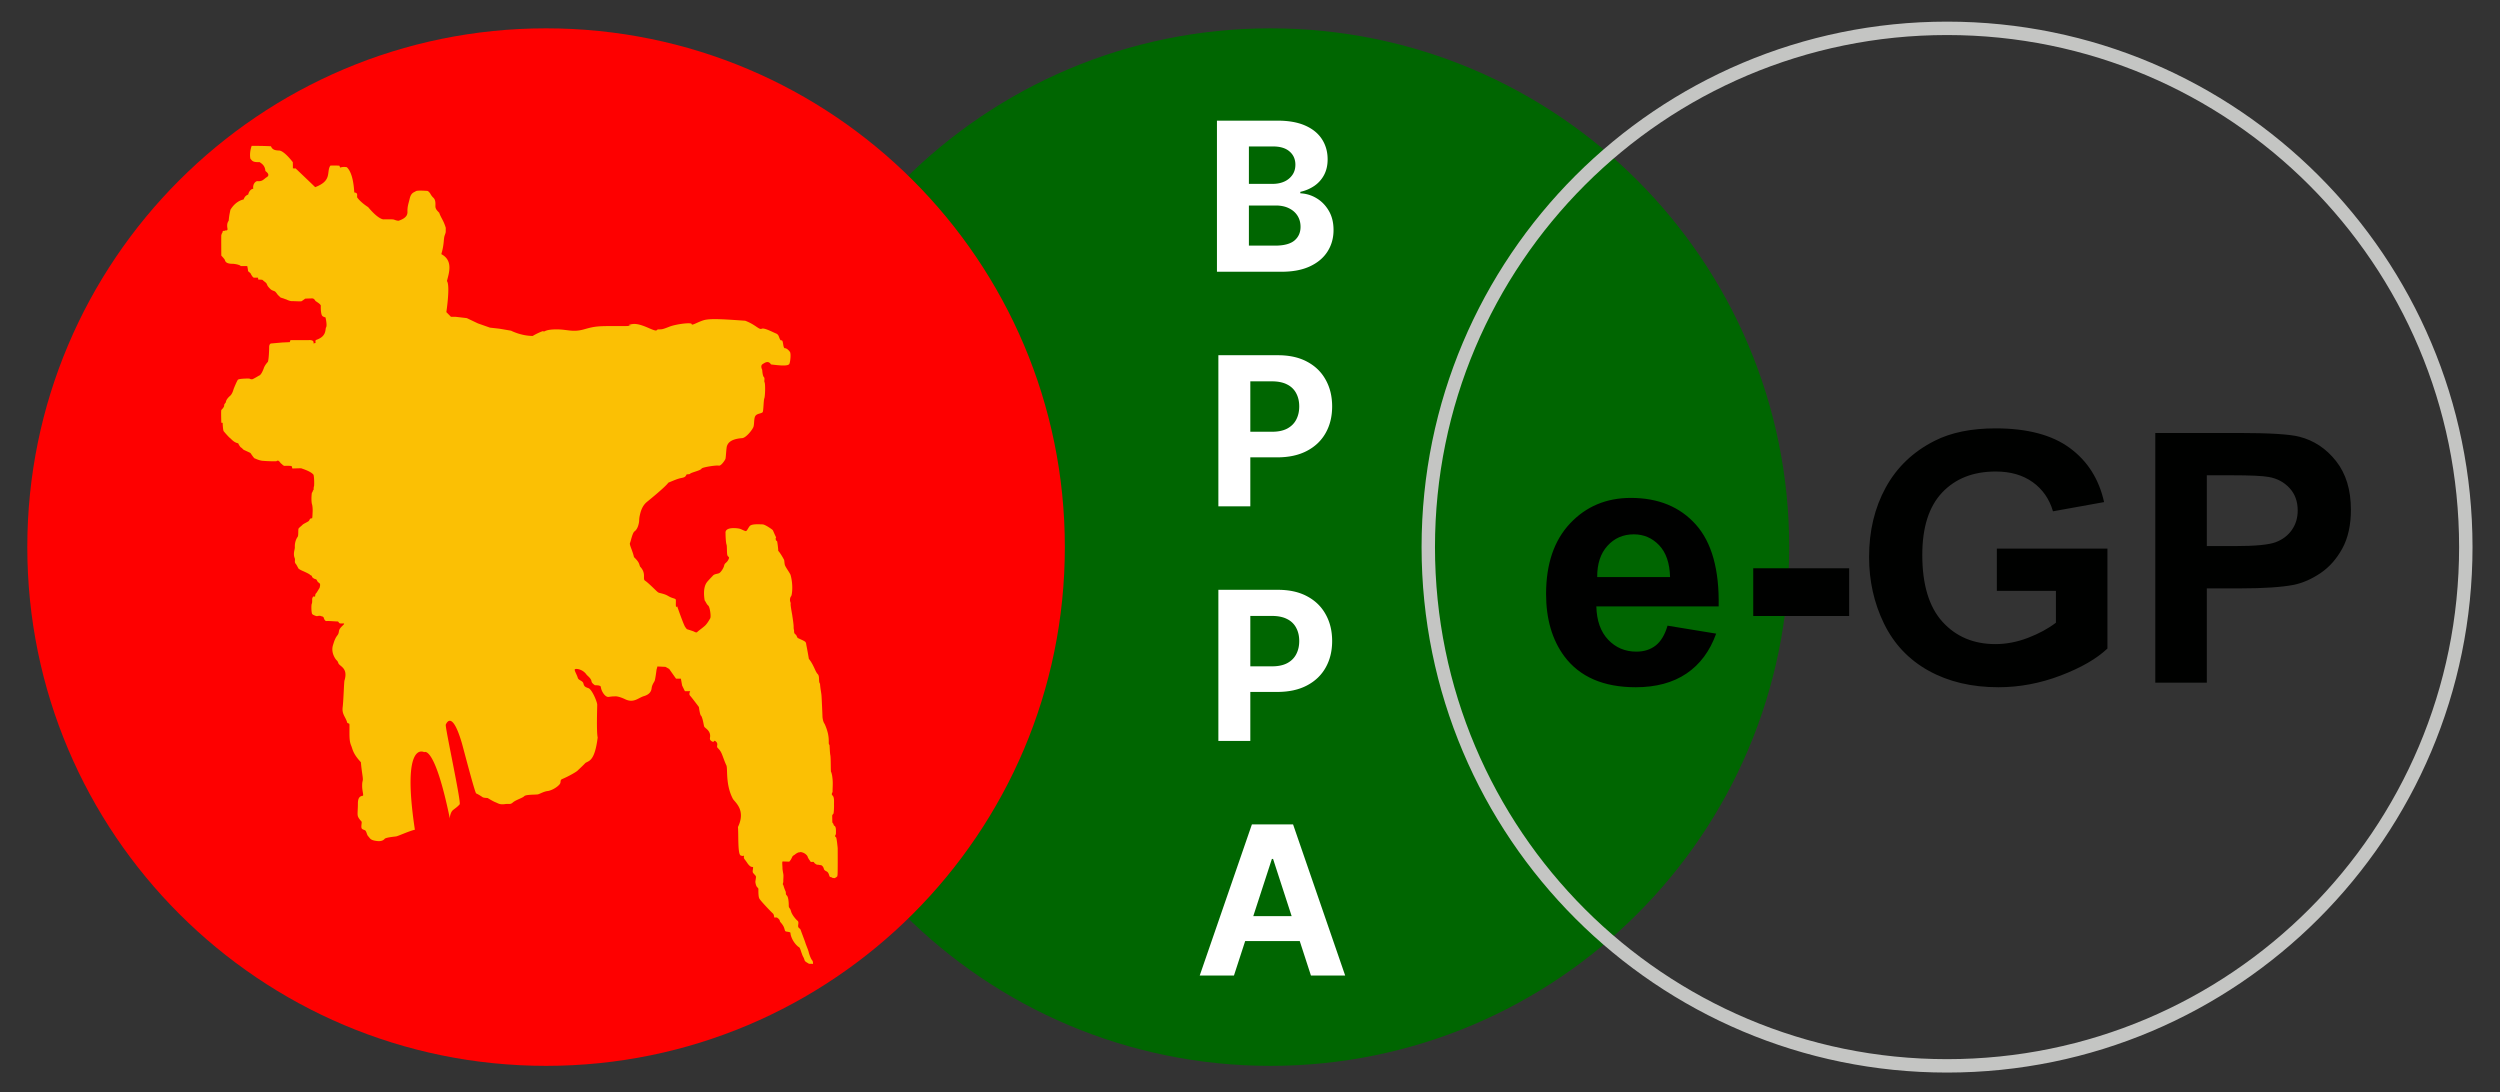
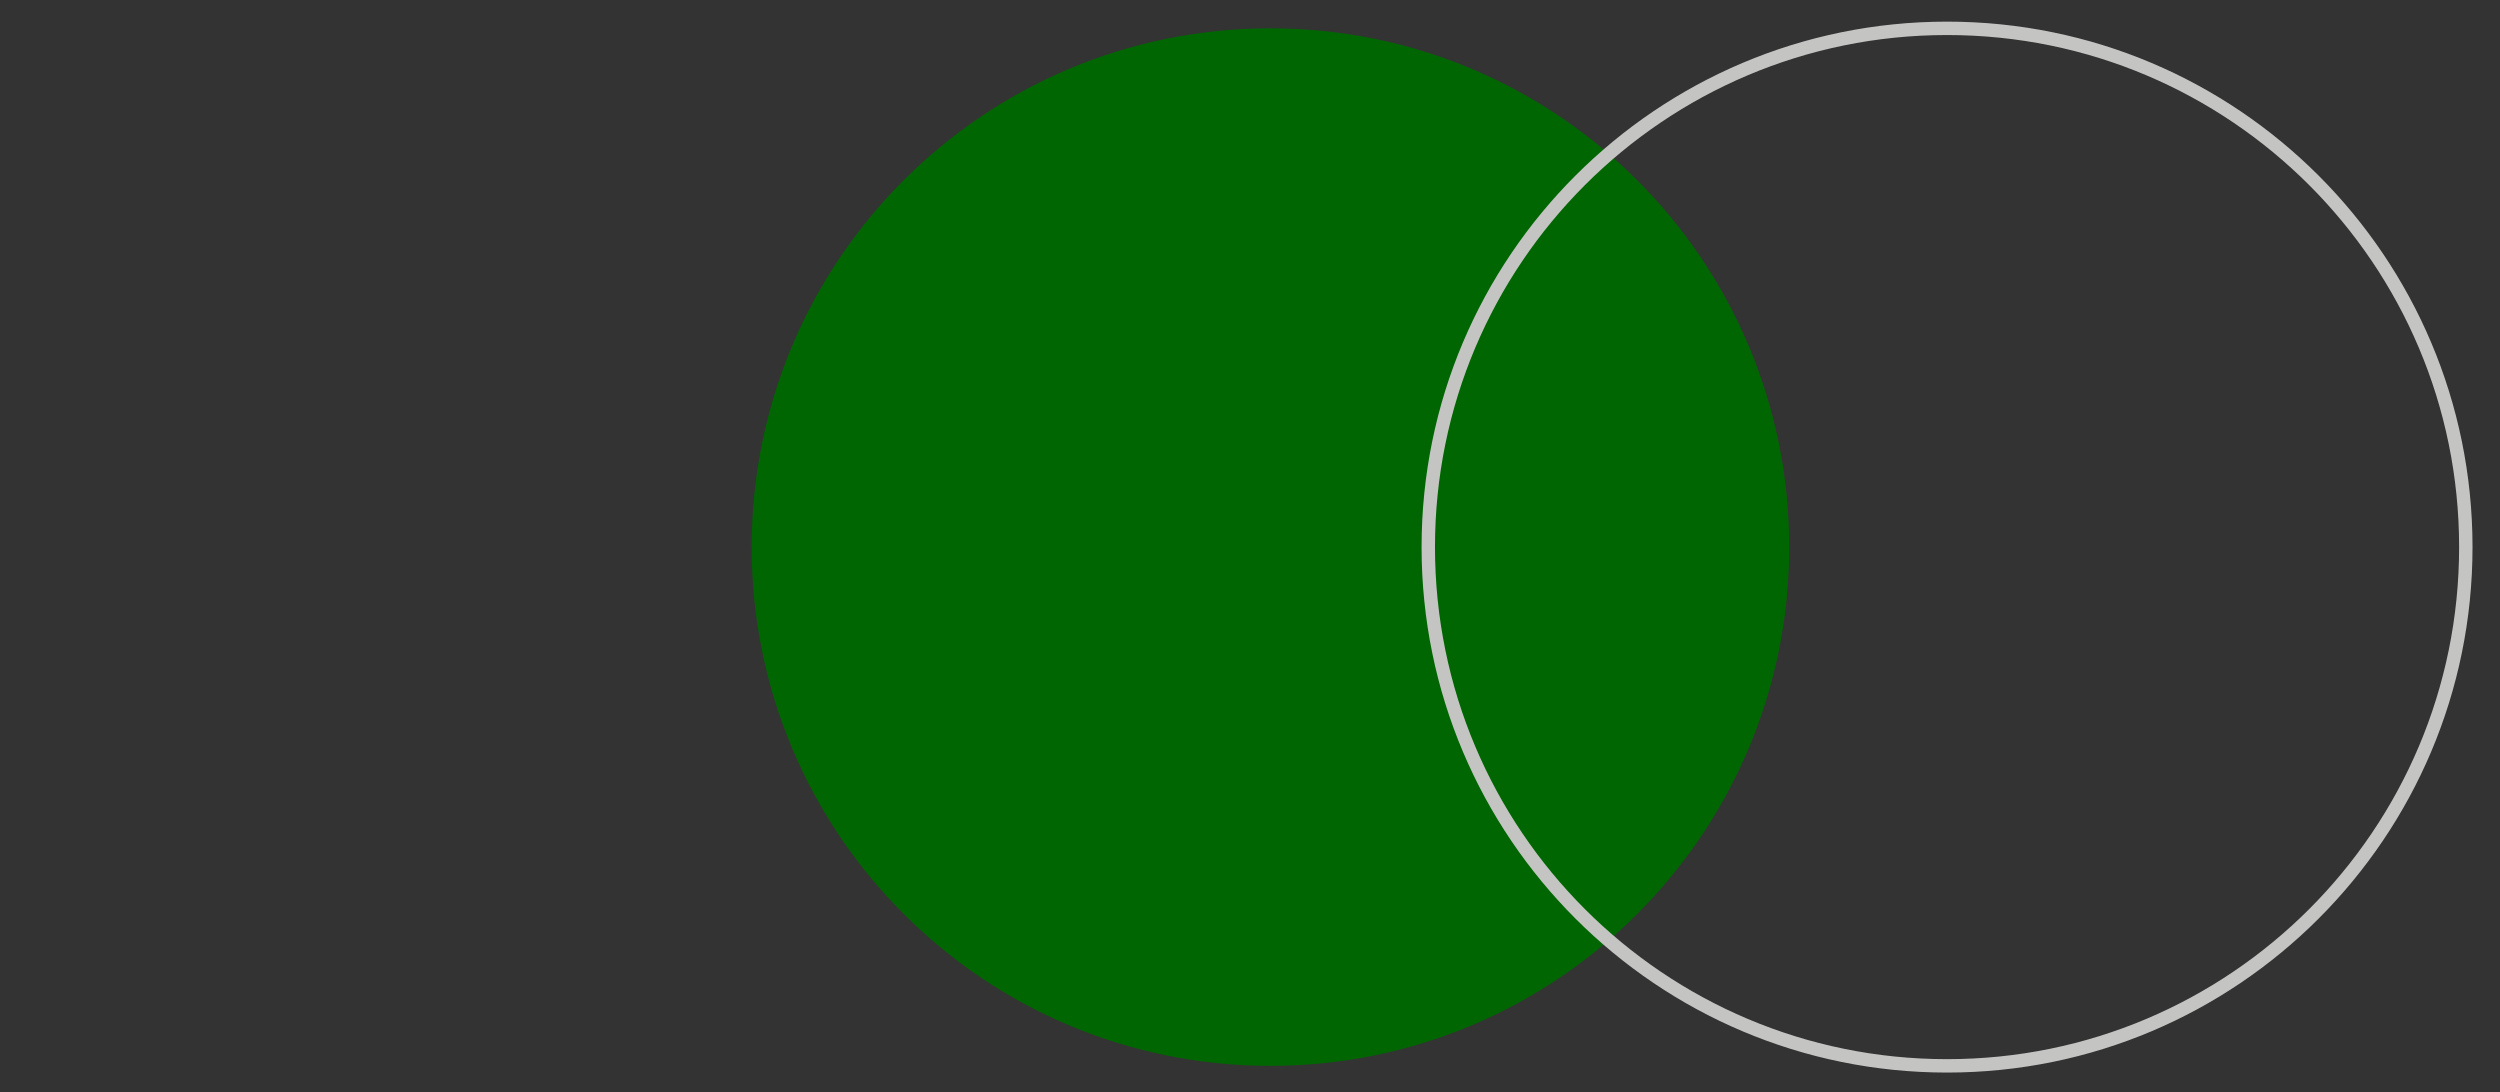
<svg xmlns="http://www.w3.org/2000/svg" width="373" height="163" fill="none">
  <rect width="100%" height="100%" fill="#333333" stroke="none" />
  <path fill="#006601" d="M266.95 81.629c0 42.736-34.655 77.398-77.404 77.398-42.742 0-77.397-34.662-77.397-77.398 0-42.739 34.656-77.401 77.397-77.401 42.749.001 77.404 34.662 77.404 77.401" />
-   <path fill="#FE0000" d="M158.875 81.629c0 42.736-34.656 77.398-77.404 77.398-42.742 0-77.398-34.662-77.398-77.398 0-42.739 34.656-77.401 77.398-77.401 42.748.001 77.404 34.662 77.404 77.401" />
  <path stroke="#C4C5C3" stroke-width="2" d="M367.9 81.629c0 42.736-34.655 77.398-77.404 77.398-42.741 0-77.397-34.662-77.397-77.398 0-42.739 34.656-77.401 77.397-77.401 42.749.001 77.404 34.662 77.404 77.401Z" />
-   <path fill="#FBC004" d="M62.024 28.537c-.22.165-.685.184-.892 1.078-.208.883-.367 1.176-.336 2.098-.03.146.024.785-1.337 1.225-.342-.024-.53-.128-.69-.174-.153-.064-1.325-.034-1.545-.034-.207 0-.959-.214-2.296-1.829-.312-.189-1.209-.819-1.649-1.466 0-.43.104-.657-.415-.72-.048-.393-.116-2.833-1.118-3.767-.58-.116-.996.058-.996.058l-.116-.29s-1.05-.052-1.35 0c-.623.947.336 2.22-2.26 3.207-.3-.305-2.456-2.357-2.919-2.797-.324.02-.403-.02-.403-.02l-.012-.908s-1.185-1.59-1.973-1.735c-.562-.024-1.063-.058-1.288-.64-.996-.065-2.877-.065-2.877-.065s-.379.974-.195 1.91c.287.347.348.55 1.386.524.275.207.794.473.855 1.322.3.23.77.644.092.986-.507.416-.647.56-1.259.532-.183-.058-.763.321-.647 1.136-.287 0-.635.333-.75.852-.185.083-.508.208-.679.733-.403.083-1.294.403-1.985 1.563 0 .104-.184.733-.245 1.597-.092.168-.274.357-.22.965.037.281.141.525-.226.501-.245 0-.104.06-.165.064-.092.027-.22-.04-.275.058-.049.091-.037.223-.092.26-.048.045-.09.194-.128.317-.024.144 0 3.057 0 3.057s.452.473.52.63c.067.142.067.61 1.21.591.543.04 1.086.196 1.166.336.244.006.972 0 .972 0s.113.496.113.67c0 .183.342.317.391.437.055.122.324.623.495.623h.611l.036.296s.611-.019.666.067c.05.083.52.4.556.492.037.098.141.253.153.345.091.141.416.543.654.66.232.12.416.143.52.247.103.104.256.306.311.391.037.077.384.37.416.428.024.052.488.174.567.207.08.046.354.117.428.162.08.046.52.226.738.208.24-.006 1.246.058 1.417.027.416-.235.52-.403.647-.403.146 0 .935-.04 1.07-.02.127.02.347.241.36.332.023.083.854.492.83.78-.024.277 0 1.355.263 1.53.256.17.428.17.428.17s.323 1.276.061 1.557c-.092.486-.013 1.335-1.466 1.823-.153.083-.06.446-.06.446l-.33.074s.237-.578-.752-.495h-2.675l-.104.3-1.124.051-1.625.144s-.324-.02-.324.565c0 .583-.067 1.881-.195 2.187 0 0-.483.485-.635 1.032-.08.187-.366.94-.69 1.017-.165.097-.867.525-1.014.54-.128.02-.36-.045-.372-.09-.024-.034-1.625-.028-1.765.173-.159.214-.635 1.356-.647 1.436-.03.091-.183.663-.495.94-.324.278-.61.617-.648.96-.079.195-.262.252-.25.488.024.226-.336.59-.416.663-.08.07-.012 1.777-.012 1.881.012.104.208-.027.208.104-.012.128.055 1.084.141 1.188.08.116.77.901.935 1.017.183.12.562.675 1.234.794.104.25.323.577.427.628.104.046.288.266.38.336.103.058.958.437 1.025.488.05.058.507.78.635.803s.702.363 1.362.37c.287.034 1.856.098 1.912.034.05-.058.128-.08.22-.058.104.018.073.031.165.104.092.07.208.29.312.342.134.064.287.391.623.312.342-.006.77 0 .886.046.116.034.08.345.153.352.091.012 1.301-.058 1.362-.007.067.046 1.35.4 1.783.953.104.416.104 1.35.085 1.54 0 .192-.012.07-.06.351-.043.278.06.24-.092.434-.14.201.037.097-.184.363-.104.7-.06 1.46.013 1.68.08.223.116.733.104 1.09-.024.345-.024.986-.092 1.032-.073.034-.244-.122-.439.352-.06.128-.83.45-.996.63-.17.188-.507.396-.598.604-.043.544.012 1.023-.129 1.206-.146.186-.446.767-.403 1.523 0 .323-.158.623-.134 1.123.031.485.183.474.146.836-.043.364.08.467.152.56.08.082.288.513.367.641.08.137.635.382.831.461.195.092.806.368.892.485.104.12.262.073.3.265.041.202.47.425.61.398.22.265.116.234.3.442.274.213.402.207.22.873-.08.086-.417.721-.545.818-.116.098-.09.396-.128.45-.042.057-.25-.08-.323.075-.08.171-.104.19-.104.392 0 .214.012.46-.067.635-.079.167-.067 1.356.08 1.523.14.156.66.333.727.306.091-.024.464-.104.58 0 .16.04.287.04.391.19.067.22.183.563.44.542.262-.036 1.38.062 1.624.062.232 0 .128.302.507.302.373 0 .647-.075.373.208-.28.275-.58.541-.647.871-.06.339-.06.448-.269.721-.207.271-.274.442-.378.67-.104.245-.196.581-.275.823-.06.238-.196.81.171 1.597.378.77.482.505.647 1.018.171.507 1.497.681.922 2.584-.08.2-.14 2.906-.275 3.997-.14 1.091.47 1.465.678 2.317.38.272.336-.144.336.941 0 1.09-.025 1.765.231 2.411.275.646.251 1.222 1.473 2.538.104 1.265.293 2.142.293 2.521 0 .382-.104.266-.104 1.017 0 .754.25 1.396.104 1.46-.128.073-.739-.037-.739 1.157 0 1.185-.14 1.697.067 2.067.208.373.38.507.482.645.086.134-.17.889.086 1.09.287.202.458.104.586.403.141.303.141.504.336.711.208.202.25.474.861.612.604.137 1.246.174 1.594-.272.275-.202 1.454-.306 1.686-.34.25-.023 1.985-.823 2.804-.998-2.034-13.531 1.392-11.571 1.392-11.571s1.54-1.188 3.824 9.892c0-.467.196-.98.403-1.188.196-.202.69-.479 1.07-.929.207-.514-2.212-11.564-2.078-11.883.22-.513 1.038-1.812 2.37 2.654.171.559 1.973 7.539 2.168 7.613.208.07.757.409.922.537.171.138.782.138.782.138s.82.513 1.18.641c.378.145.61.385 1.404.272.776-.095.776.112 1.215-.272.446-.369 1.417-.641 1.662-.906.238-.275 1.728-.208 2.04-.275.3-.063.88-.445 1.521-.504.88-.177 1.766-.897 1.827-1.194.08-.311-.025-.311.183-.547 1.075-.445 2.205-1.114 2.376-1.285.165-.168.88-.815 1.18-1.154.518-.336 1.391-.238 1.831-3.796-.195-.928-.067-4.482-.067-4.898 0-.403-.776-2.306-1.326-2.474-.53-.168-.635-.299-.739-.708-.104-.416-.75-.439-.843-.855-.117-.409-.52-1.051-.44-1.222.067-.168 1.118-.104 1.73.742.103.181.707.549.774 1.057.024.26.52.56.483.546.165.043.696-.039.892.214.055.675.654 1.623 1.185 1.537.788-.116.788-.064.788-.064s.428-.174 1.692.428c1.27.598 1.942-.238 2.772-.479.861-.254 1.106-.732 1.155-1.219.067-.482.312-.787.433-1.026.116-.247.293-1.7.293-1.7l.134-.479 1.203.058.55.312 1.02 1.447h.727l.184 1.026.416.85h.794s-.263.42-.013.681c.245.254 1.307 1.679 1.307 1.679s.159 1.299.354 1.319c.269.526.348 1.369.44 1.598.104.238.946.578.879 1.484 0 .241-.208.559.458.806.164-.067.116-.345.452-.015.354.352-.024.656.208.897.232.238.439.439.647.953.208.513.416 1.161.653 1.643.245.479-.171 2.835.983 5.021.354.553 1.961 1.677.751 4.199.104 1.097-.061 4.083.415 4.245.483.174.208 0 .416.04.195.03-.104.201.171.537.275.352.44.616.44.616s.299.416.531.486c.238.066.263 0 .287.098 0 .293-.153.639.024.852.196.22.391.446.391.446l.012.208-.091.639s.055.589.262.79c.196.208.196.267.196.267s-.043 1.09.128 1.426c.159.345 1.856 2.104 2.04 2.253.165.156.165.486.195.566.024.097.269-.053.464.075.195.145.324.267.366.449.013.186.208.26.489.721.287.468.196.843.458.877.257.043.684.075.647.243-.024.171.232 1.273 1.167 2.031.275.092.336.535.495.943.14.389.116.343.287.66.153.318.104.339.195.495.104.168.44.317.556.408.104.077.507.007.568.046.055.025.122.031.08-.206-.037-.254-.024-.196-.208-.45-.165-.265-.36-.812-.439-1.16-.092-.357-.403-1.038-.495-1.371-.103-.323-.598-1.588-.684-1.863-.092-.266-.342-.266-.379-.531-.036-.253.141-.663-.079-.843-.232-.177-.855-.889-.996-1.453-.159-.584-.33-.364-.33-.859 0-.513-.061-1.239-.281-1.459-.238-.214-.091-.37-.195-.636a5 5 0 0 1-.287-.784c-.092-.306-.153-.168-.104-.392.055-.22.055-.121.055-.394 0-.266.049-.794.012-.923-.012-.143-.012-.069-.079-.479-.055-.379-.055-.274-.055-.514 0-.229-.085-.934.019-.956.104-.012.904.022.971.022.049 0-.012.03.116-.11.141-.155.263-.415.349-.599.079-.195.378-.312.434-.376.048-.063.427-.306.592-.306.184 0 .159-.097.519.028.379.116.702.434.757.635.049.202.324.56.416.705.073.15.373 0 .477.073.091.071.067.104.159.196.092.076.232.162.232.162s.103.052.244.052c.147 0 .238.052.428.058.208.024.403.318.446.498.037.183.128.299.44.448.299.162.348.56.427.728.092.174.232.069.324.168.092.092.367.086.367.086s.116.039.153-.028c.024-.052.104-.03.262-.192.141-.144.024-.058.074-.229.055-.162.03-4.022.03-4.022s-.146-1.557-.25-1.615c-.104-.046-.177-.144-.104-.306.08-.168.092-.04.092-.37 0-.325.024-.689-.104-.909-.141-.227-.165-.024-.256-.336-.104-.318-.184-.067-.184-.547 0-.473-.024-.727 0-.818.024-.095.091-.122.171-.232.061-.109.104-1.038.085-1.337-.012-.3.08-1.097-.208-1.362-.281-.259.018-.392 0-.663-.012-.29.031-.809.018-1.338-.018-.519-.03-.457-.055-.711-.024-.267-.128-.748-.196-.812-.061-.071-.024-2.111-.103-2.48-.08-.388-.092-1.188-.128-1.564-.312-.143.244-.979-.727-3.126-.244-.307-.324-.929-.324-1.143 0-.201-.116-2.785-.146-3.121-.024-.352-.153-.864-.22-1.735-.269-.296 0-1.096-.349-1.444-.366-.362-.556-1.319-1.313-2.266a65 65 0 0 0-.335-1.862c-.092-.404-.037-.486-.196-.669-.164-.18-.996-.492-1.129-.59-.116-.098-.165-.396-.299-.494-.116-.099-.245-.168-.245-.492 0-.333-.067-.189-.067-.657 0-.485-.177-1.478-.208-1.759-.049-.265-.208-1.16-.232-1.453-.037-.296.055-.227-.062-.544-.104-.31 0-.702.128-.825.116-.115.36-1.59-.092-3.193-.171-.394-.782-1.179-.855-1.51-.067-.324-.055-.578-.104-.712-.055-.132-.586-1.078-.874-1.35 0-.362-.116-1.215-.165-1.416-.067-.202-.147.073-.208-.318-.055-.375.177-.025-.055-.507-.232-.479-.336-.809-.416-.882-.061-.07-1.117-.828-1.502-.828-.391 0-1.625-.119-1.924.272-.299.382-.391.751-.599.727-.208-.04-.568-.248-.867-.345-.299-.085-2.248-.357-2.125.668 0 .635.061 1.505.153 1.707.079.214.024 1.233.116 1.557.092.342.416.181.146.692-.262.513-.537.45-.623.871-.092.421-.507.991-.703 1.102-.171.131-.739.131-.947.37-.22.234-.574.598-.757.812-.177.208-.843.813-.5 2.913.14.144.293.59.531.767.244.187.452 1.628.299 1.9-.147.26-.392.683-.666.985-.257.3-1.1.871-1.259 1.054-.14.18-.507-.066-.507-.066s-.66-.239-.868-.29c-.207-.06-.207-.06-.458-.422-.232-.364-1.075-2.758-1.143-2.975-.048-.214-.232.391-.232-.415 0-.82.116-.693-.507-.907-.635-.214-.635-.382-1.35-.599-.727-.207-.66-.122-.935-.354-.269-.24-1.374-1.359-1.802-1.624-.415-.266.245-1.075-.739-2.102-.159-.362-.067-.604-.91-1.412-.208-.955-.715-1.856-.598-2.104.116-.226.354-1.493.666-1.725.323-.235.52-.635.635-1.154.128-.513 0-.593.208-1.435.195-.83.52-1.39.983-1.79.482-.396 2.792-2.266 3.231-2.9 1.233-.514 1.472-.605 2.028-.715.556-.116.519-.24.715-.525.751-.034.152-.034.996-.317.831-.275 1.081-.35 1.233-.559.159-.196 2.18-.513 2.547-.428.36.076.922-.806.996-.993.079-.202.122-1.67.238-1.954.116-.272.36-.999 2.192-1.148.599.03 1.594-1.24 1.753-1.683.152-.433.037-1.316.312-1.667.269-.357.959-.318 1.075-.556.116-.24.116-1.707.232-2.024.135-.32.171-2.15.043-2.397-.116-.238.092-.596-.116-.797-.195-.195-.239-1.072-.239-1.072s-.324-.595.043-.837c.36-.238.867-.602 1.27.034 1.154.137 2.583.318 2.749-.11.159-.437.238-1.51.08-1.753-.165-.232-.477-.559-.764-.559-.275 0-.232-1.069-.427-1.148-.208-.092-.171.08-.324-.238-.159-.32-.159-.639-.55-.807-.403-.149-1.765-.9-2.15-.714-.403.201-.886-.596-2.467-1.194-2.858-.193-5.076-.37-6.114-.098-.886.241-1.869.892-1.869.604 0-.305-2.376 0-3.359.397-.977.388-1.08.388-1.576.388-.489 0 .091.495-1.478-.2-1.582-.694-2.18-.694-2.865-.493-.69.195 1.674.195-1.576.195-3.256 0-3.5.013-5.229.498-1.66.467-2.467 0-4.049 0-1.57 0-1.88.293-2.273.592 1.271-.956-1.466.388-1.27.388-1.79 0-3.274-.785-3.274-.785l-1.765-.3-1.386-.155-1.802-.635-1.649-.785-1.673-.195h-.69l-.69-.699s.6-3.939.091-4.636c.275-1.148.99-3.042-.842-4.016.458-1.524.311-2.238.506-2.797.208-.564.141-.42.16-1.124-.355-1.172-.704-1.453-.979-2.256-.452-.434-.568-.669-.568-.968 0-.296.074-.907-.299-1.264-.379-.352-.458-.669-.586-.785-.128-.104-.165-.248-.428-.248-.274-.01-1.416-.103-1.623.06" />
-   <path fill="#fff" d="M181.569 40.546V18h9.027q2.488 0 4.15.738 1.663.737 2.499 2.047.837 1.299.837 2.994 0 1.321-.529 2.323a4.55 4.55 0 0 1-1.453 1.63 6 6 0 0 1-2.091.891v.22a5.05 5.05 0 0 1 2.411.727q1.133.672 1.838 1.882.705 1.2.705 2.863 0 1.794-.892 3.203-.88 1.398-2.609 2.213-1.728.814-4.26.814zm4.767-3.898h3.886q1.992 0 2.906-.76.914-.77.914-2.047 0-.936-.452-1.651-.45-.715-1.288-1.123-.825-.407-1.97-.407h-3.996zm0-9.214h3.534q.979 0 1.739-.341a2.9 2.9 0 0 0 1.211-.99q.451-.64.451-1.53 0-1.223-.869-1.971-.86-.75-2.444-.749h-3.622zM181.781 75.546V53h8.895q2.565 0 4.37.98 1.806.969 2.752 2.697.958 1.718.958 3.963t-.969 3.963q-.968 1.718-2.807 2.675-1.827.958-4.425.958h-5.67v-3.82h4.899q1.377 0 2.268-.473.903-.484 1.343-1.333.451-.858.451-1.97 0-1.123-.451-1.96a3 3 0 0 0-1.343-1.31q-.903-.473-2.29-.473h-3.214v18.649zM181.781 110.545V88h8.895q2.565 0 4.37.98 1.806.969 2.752 2.697.958 1.718.958 3.963t-.969 3.963q-.968 1.718-2.807 2.675-1.827.958-4.425.958h-5.67v-3.82h4.899q1.377 0 2.268-.474.903-.483 1.343-1.332.451-.858.451-1.97 0-1.123-.451-1.96a3 3 0 0 0-1.343-1.31q-.903-.473-2.29-.473h-3.214v18.648zM184.108 145.545H179L186.783 123h6.143l7.772 22.545h-5.108l-5.648-17.393h-.176zm-.319-8.861h12.065v3.72h-12.065z" />
-   <path fill="#000100" d="m248.8 93.35 7.25 1.187q-1.403 3.911-4.429 5.956-3.027 2.043-7.57 2.044-7.195 0-10.648-4.606-2.728-3.69-2.728-9.315 0-6.718 3.582-10.523t9.06-3.805q6.151 0 9.707 3.983t3.401 12.204h-18.25q.078 3.197 1.767 4.974t4.208 1.776q1.714 0 2.884-.918 1.168-.919 1.766-2.958m.375-7.25q-.079-3.124-1.631-4.75t-3.778-1.626q-2.381 0-3.934 1.716t-1.527 4.66zM261.582 91.912v-7.125h14.313v7.125zM297.928 88.162V81.85h16.5V96.76q-2.412 2.29-6.99 4.033-4.58 1.743-9.273 1.743-5.966 0-10.401-2.458-4.436-2.459-6.667-7.032t-2.23-9.949q0-5.835 2.489-10.37 2.49-4.535 7.288-6.955 3.657-1.86 9.103-1.86 7.08 0 11.061 2.923t5.122 8.077l-7.625 1.375q-.803-2.75-3.018-4.345-2.215-1.593-5.528-1.593-5.025 0-7.989 3.136-2.965 3.136-2.965 9.306 0 6.656 3.015 9.981 3.016 3.328 7.903 3.327 2.416 0 4.848-.932 2.43-.93 4.172-2.259v-4.747zM321.569 101.849v-37.25h12.346q7.017 0 9.148.56 3.276.837 5.484 3.644t2.209 7.251q0 3.429-1.274 5.766t-3.236 3.67q-1.963 1.335-3.99 1.765-2.757.533-7.981.533h-5.018v14.063h-7.688zm7.688-30.937v10.563h4.209q4.547 0 6.079-.584 1.532-.583 2.403-1.828.87-1.243.871-2.895 0-2.03-1.222-3.352-1.221-1.32-3.091-1.65-1.379-.254-5.534-.254z" />
</svg>